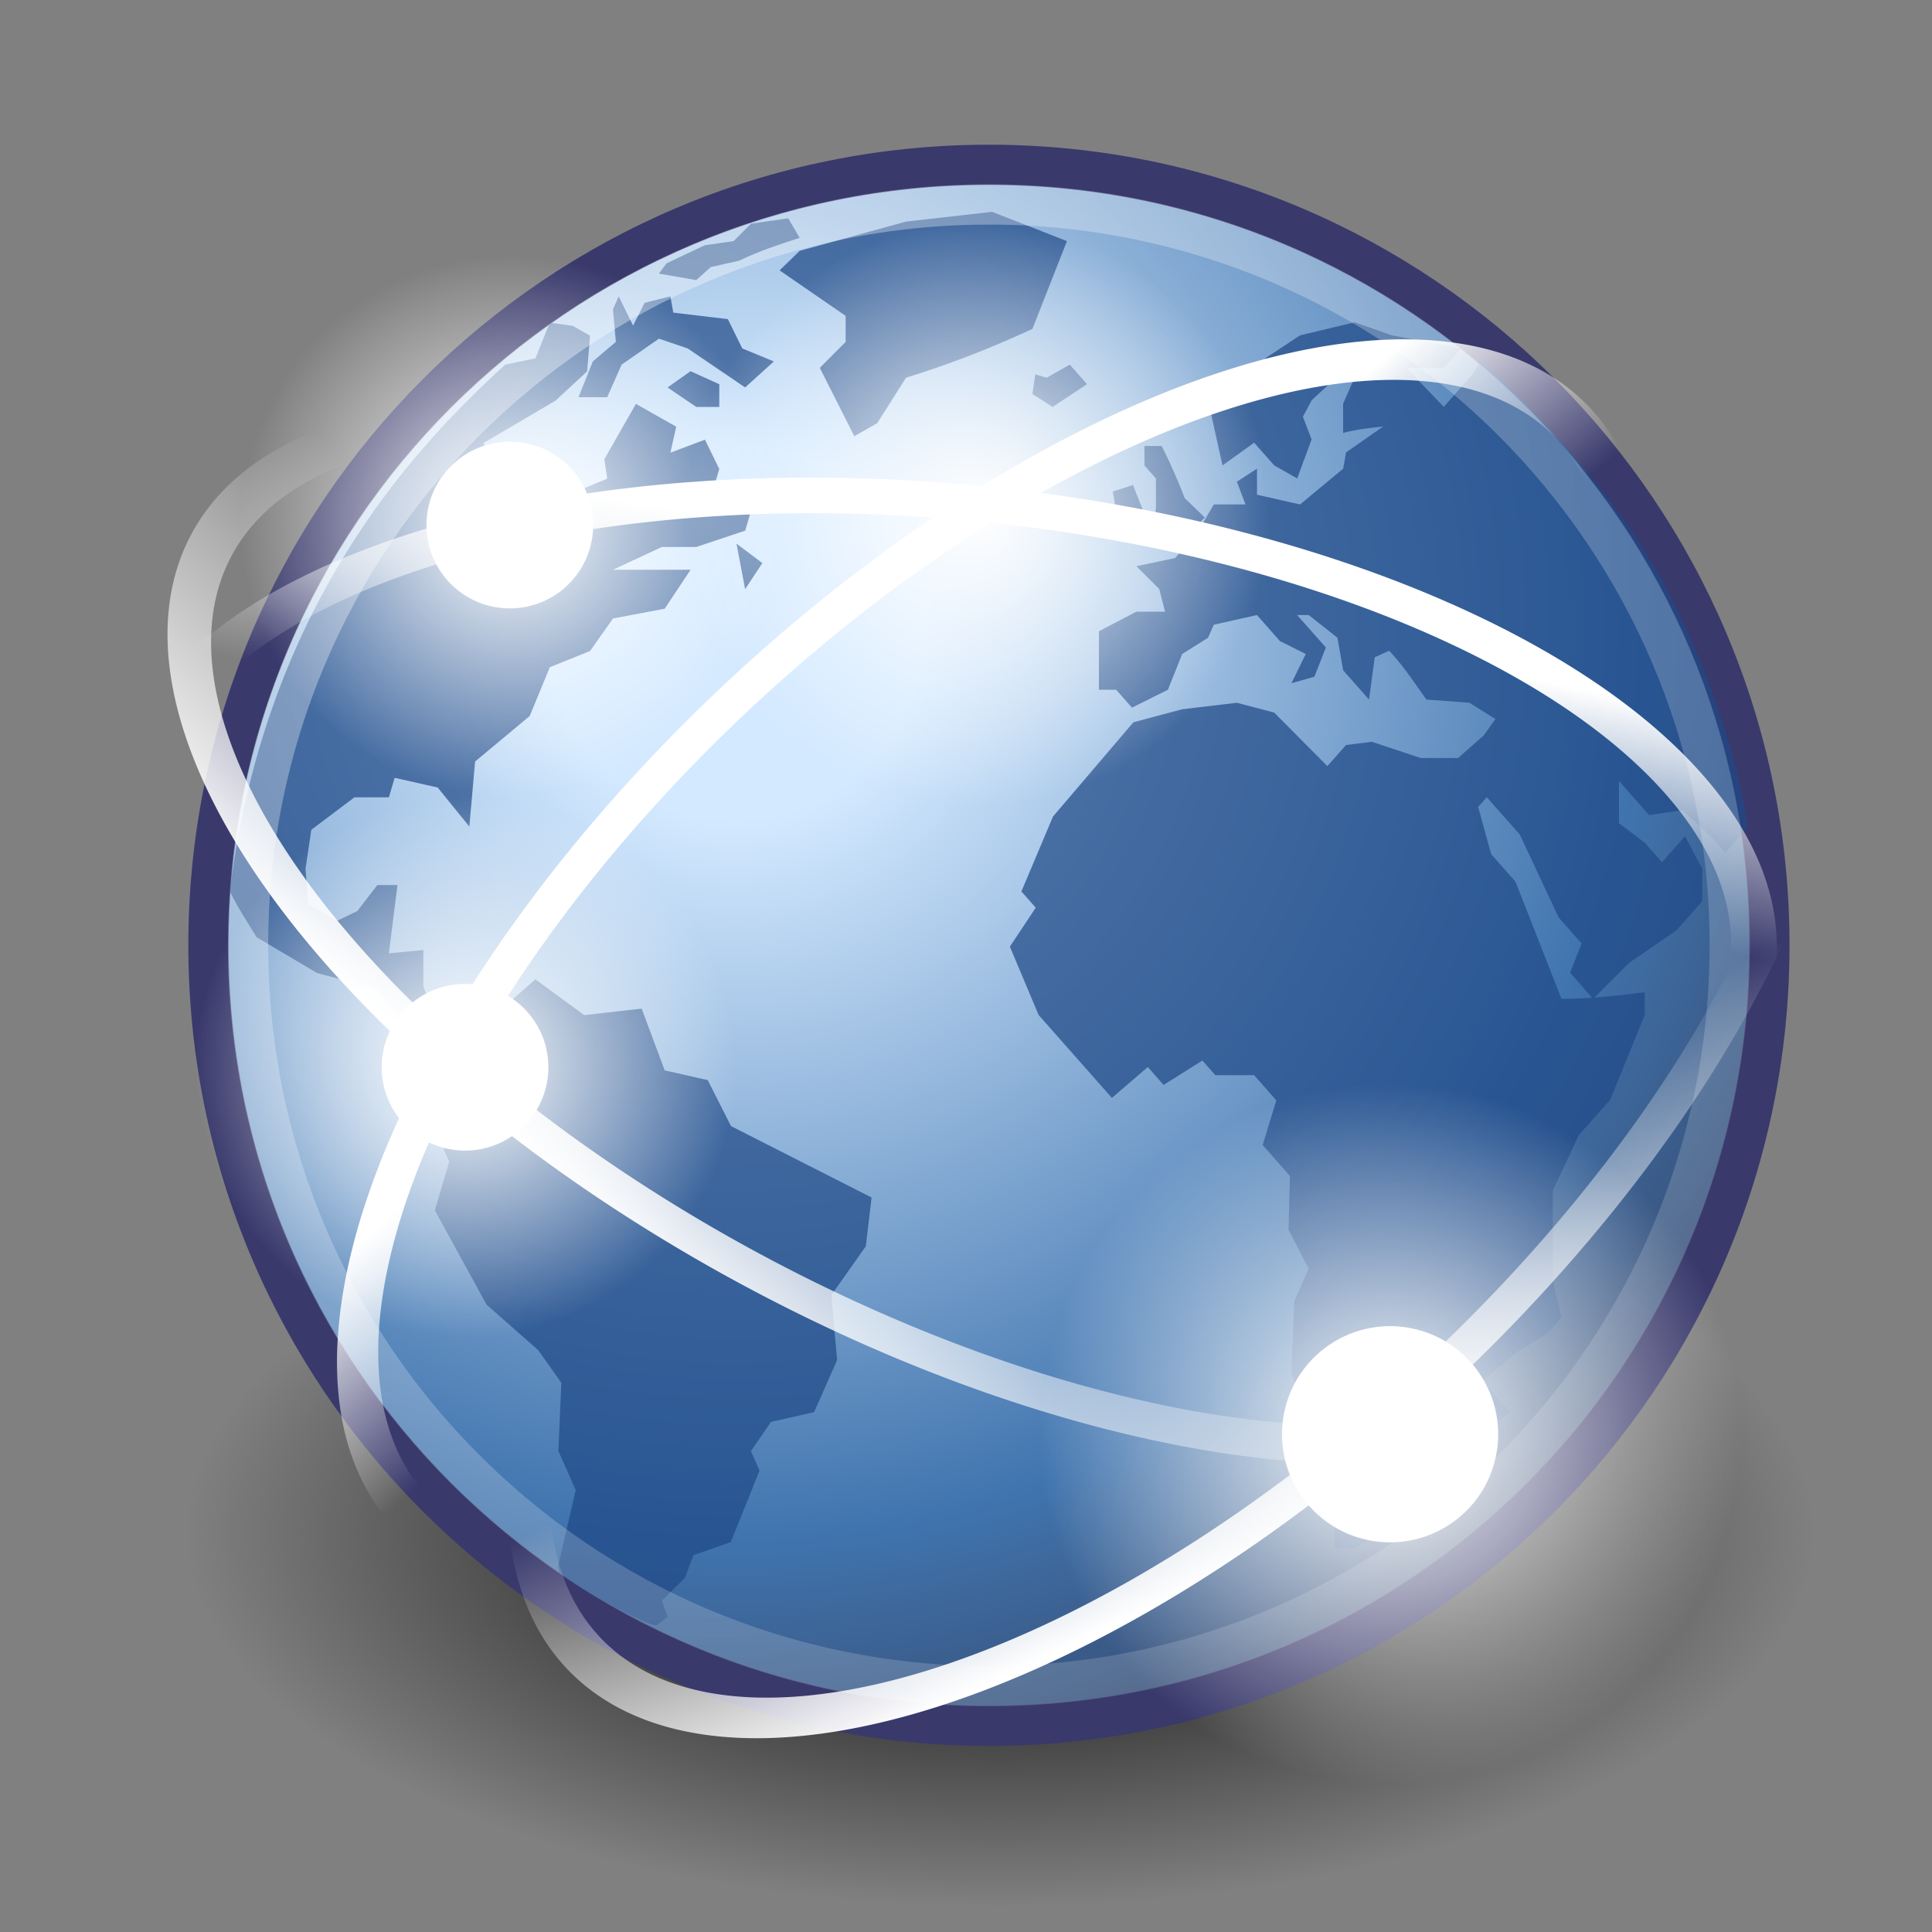
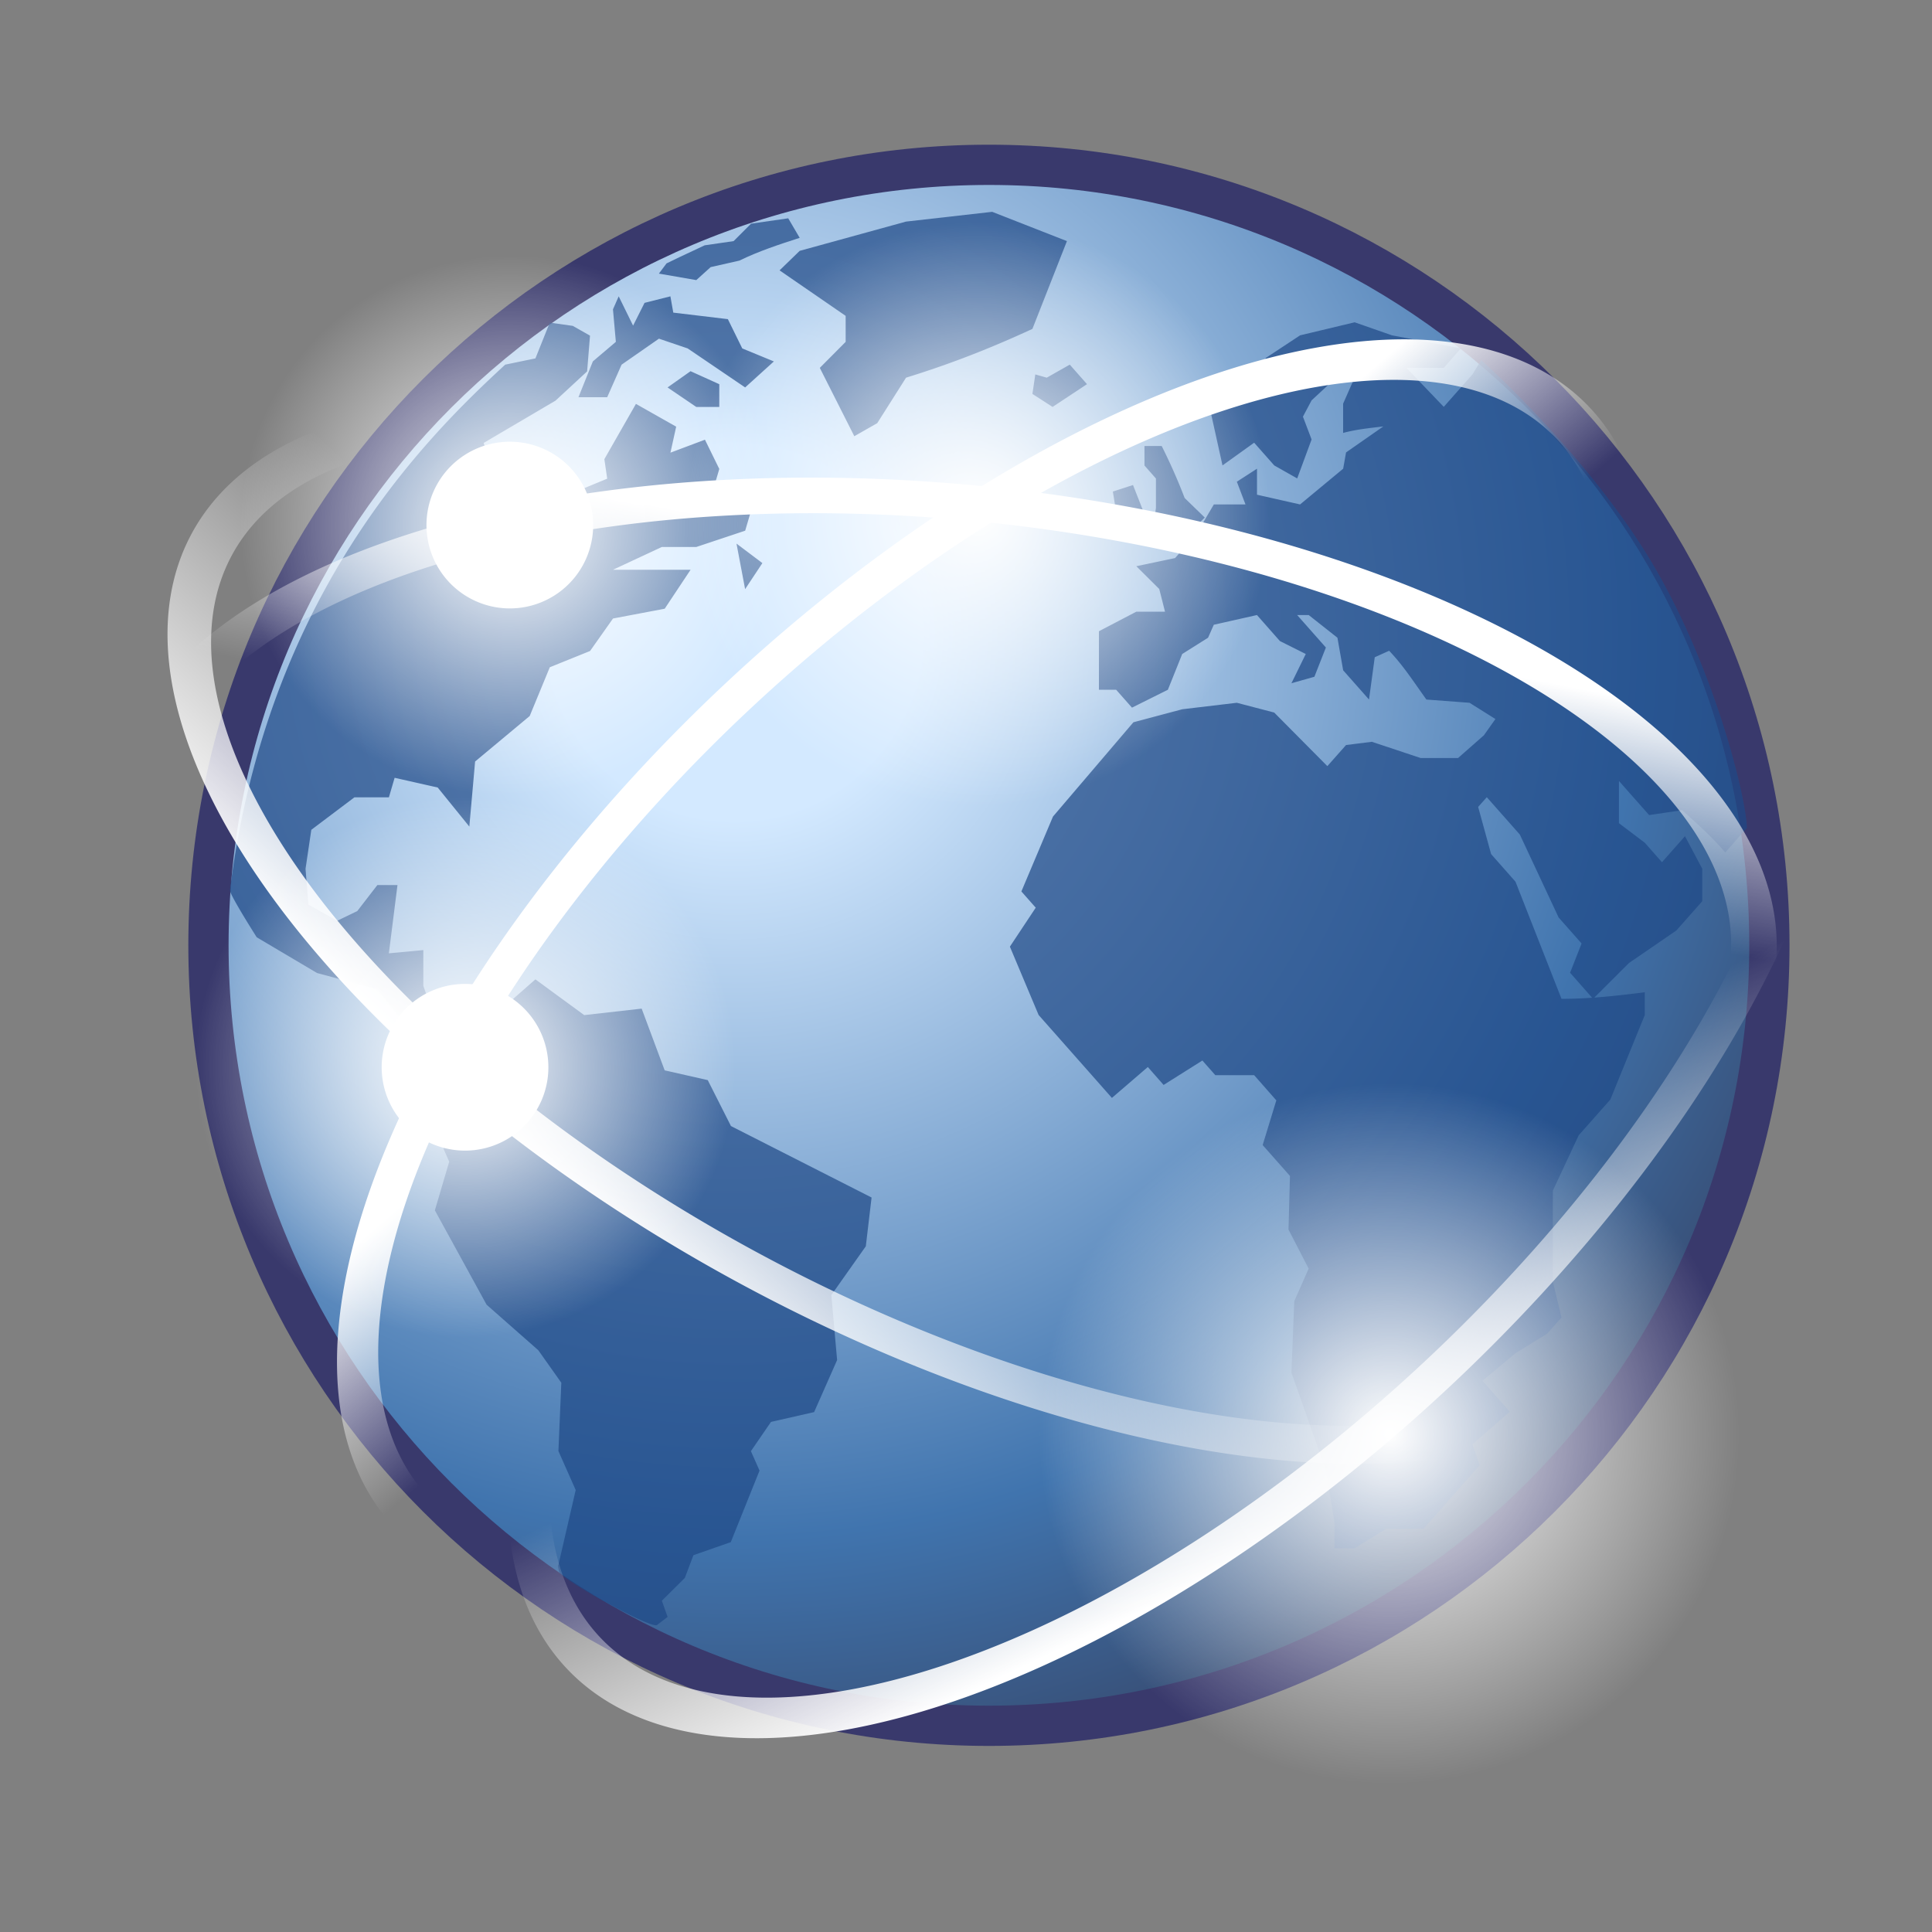
<svg xmlns="http://www.w3.org/2000/svg" xmlns:xlink="http://www.w3.org/1999/xlink" width="48" height="48">
  <rect width="100%" height="100%" fill="#808080" stroke="none" />
  <defs>
    <linearGradient id="A" xlink:href="#M">
      <stop offset="0" stop-color="#fff" />
      <stop offset="1" stop-color="#fff" stop-opacity="0" />
    </linearGradient>
    <radialGradient id="B" gradientTransform="scale(1,1)" cx="18.248" cy="15.716" fx="18.248" fy="15.716" r="29.993" xlink:href="#M">
      <stop offset="0" stop-color="#d3e9ff" stop-opacity="1" />
      <stop offset=".155" stop-color="#d3e9ff" stop-opacity="1" />
      <stop offset=".75" stop-color="#4074ae" stop-opacity="1" />
      <stop offset="1" stop-color="#36486c" stop-opacity="1" />
    </radialGradient>
    <radialGradient id="C" gradientTransform="scale(1.644,0.608)" cx="15.116" cy="63.965" fx="15.116" fy="63.965" r="12.289" xlink:href="#M">
      <stop offset="0" />
      <stop offset="1" stop-opacity="0" />
    </radialGradient>
    <radialGradient id="D" gradientTransform="scale(1,1)" cx="15.601" cy="12.142" fx="15.601" fy="12.142" r="43.527" xlink:href="#M">
      <stop offset="0" stop-color="#fff" stop-opacity="1" />
      <stop offset="1" stop-color="#fff" stop-opacity=".165" />
    </radialGradient>
    <radialGradient id="E" cx="12.071" cy="12.493" fx="12.071" fy="12.493" r="6.718" xlink:href="#M">
      <stop offset="0" stop-color="#fff" />
      <stop offset="1" stop-color="#fff" stop-opacity="0" />
    </radialGradient>
    <linearGradient xlink:href="#A" id="F" x1="-25.176" y1="30.057" x2="-22.252" y2="21.042" />
    <linearGradient xlink:href="#A" id="G" x1="-25.176" y1="30.057" x2="-22.114" y2="22.662" />
    <linearGradient xlink:href="#A" id="H" x1="-22.823" y1="28.338" x2="-22.114" y2="22.662" />
    <linearGradient xlink:href="#A" id="I" x1="-21.659" y1="15.649" x2="-21.962" y2="21.336" />
    <path id="J" d="M -2.828 21.042 A 15.733 9.458 0 1 1  -34.295,21.042 A 15.733 9.458 0 1 1  -2.828 21.042 z" />
    <path id="K" d="M 18.789 12.493 A 6.718 6.718 0 1 1  5.354,12.493 A 6.718 6.718 0 1 1  18.789 12.493 z" />
    <path id="L" d="M9.884 27.741a2.07 2.07 0 1 0 3.339-2.45 2.07 2.07 0 1 0-3.339 2.45z" />
    <linearGradient id="M" gradientUnits="userSpaceOnUse" />
  </defs>
-   <path d="M 45.053 38.909 A 20.203 7.475 0 1 1  4.647,38.909 A 20.203 7.475 0 1 1  45.053 38.909 z" transform="matrix(1 0 0 1.243 0 -10.272)" fill="url(#C)" />
  <path d="M43.96 23.485c0 10.71-8.682 19.392-19.39 19.392S5.179 34.195 5.179 23.485 13.86 4.095 24.57 4.095s19.39 8.681 19.39 19.39h0z" fill="url(#B)" stroke="#39396c" />
  <g transform="matrix(.982 0 0 .982 .121 .233)" fill="#204a87" fill-opacity=".713">
    <path d="M44.071 20.714c0 .263 0 0 0 0l-.545.617c-.334-.394-.709-.725-1.09-1.07l-.836.123-.764-.863v1.068l.654.495.435.493.582-.658.437.823v.822l-.655.74-1.199.823-.908.906-.582-.66.291-.74-.581-.658-.981-2.098-.836-.945-.219.246.328 1.193.617.699 1.164 2.963c.718 0 1.395-.076 2.107-.166v.576l-.872 2.139-.8.904-.654 1.4v2.303l.219.906-.363.41-.801.494-.836.699.691.781-.945.824.182.533-1.418 1.605h-.944l-.8.494h-.51v-.658l-.217-1.318-.872-2.467.072-1.811.364-.822-.51-.988.037-1.357-.691-.781.346-1.131-.562-.638h-.982l-.327-.37-.981.618-.399-.454-.909.782-1.854-2.098-.727-1.729.654-.986-.363-.411.799-1.894 2.035-2.386 1.236-.329 1.381-.164.945.247 1.345 1.356.473-.534.653-.082 1.236.411h.945l.654-.576.291-.411-.655-.411-1.091-.082c-.303-.42-.584-.861-.943-1.234l-.364.164-.145 1.07-.654-.74-.145-.824-.727-.574h-.292l.727.822-.291.74-.581.164.363-.74-.655-.328-.58-.658-1.092.246-.145.328-.654.412-.363.905-.908.452-.4-.452h-.436v-1.481l.945-.494h.727l-.146-.575-.58-.576.98-.206.545-.616.436-.741h.801l-.219-.575.51-.329v.658l1.09.246 1.09-.904.073-.412.944-.658c-.342.042-.684.074-1.018.165v-.741l.363-.823h-.363l-.798.74-.219.412.219.577-.364.986-.581-.329-.508-.575-.801.575-.291-1.316 1.381-.905v-.494l.873-.576 1.381-.33.945.33 1.744.329-.435.493h-.945l.945.987.727-.822.221-.362s2.787 2.498 4.38 5.231 2.341 5.955 2.341 6.609zM26.07 9.236l-.073.493.51.329.871-.576-.436-.494-.582.33-.29-.082m.8-3.373l-1.891-.741-2.18.247-2.69.74-.509.494 1.672 1.151v.658l-.654.658.873 1.729.58-.33.729-1.151c1.123-.347 2.13-.741 3.197-1.234l.873-2.221m1.963 6.912l-.291-.741-.51.165.146.904.654-.328m.291-.166l-.146.988.8-.165.581-.575-.509-.494a14.74 14.74 0 0 0-.581-1.316h-.436v.493l.29.329v.74M18.365 28.242l-.582-1.152-1.09-.247-.582-1.562-1.454.164-1.235-.904-1.309 1.151v.182c-.396-.114-.883-.13-1.235-.347l-.291-.822V23.8l-.872.082.218-1.727h-.509l-.508.658-.509.246-.727-.41-.073-.905.146-.987 1.091-.822h.872l.145-.494 1.09.246.8.988.146-1.646 1.381-1.151.509-1.234 1.018-.411.581-.822 1.308-.248.655-.986h-1.963l1.236-.576h.872l1.236-.412.145-.492-.436-.412-.509-.165.145-.493-.363-.74-.873.328.145-.658-1.018-.576-.799 1.398.072.494-.799.33-.509 1.069-.218-.987-1.381-.576-.218-.74 1.817-1.07.8-.74.073-.905-.436-.247-.582-.082-.363.905-.764.158c-1.996 1.839-6.029 5.81-6.966 13.306.037.174.679 1.182.679 1.182l1.526.904 1.526.412.655.823 1.017.74.582-.082.436.196v.133l-.581 1.563-.437.658.146.33-.363 1.232 1.309 2.387 1.308 1.152.582.822-.073 1.729.437.986-.437 1.893s-.034-.012.021.178 2.329 1.451 2.474 1.344l.267-.205-.145-.41.581-.576.218-.576.945-.33.727-1.81-.218-.492.508-.74 1.091-.248.582-1.316-.146-1.645.872-1.234.146-1.234-3.562-1.81m-1.6-18.685l.727.494h.582v-.576l-.727-.329-.582.411m-1.89-.658l-.364.905h.727l.364-.823.945-.658.727.247 1.454.987.727-.658-.8-.329-.364-.741-1.381-.165-.073-.412-.654.165-.29.576-.364-.741-.145.329.073.823-.582.494" />
    <path d="M17.492 6.85l.364-.329.727-.165c.498-.242.998-.405 1.526-.576l-.29-.494-.939.135-.443.442-.731.106-.65.305-.316.153-.193.258.944.164m1.238 7.818l.436-.658-.655-.493.218 1.151" />
  </g>
  <g fill="none">
-     <path d="M 42.975,23.486 C 42.975,33.651 34.734,41.892 24.569,41.892 C 14.404,41.892 6.163,33.651 6.163,23.486 C 6.163,13.32 14.404,5.08 24.569,5.08 C 34.734,5.08 42.975,13.32 42.975,23.486 L 42.975,23.486 z " stroke="url(#D)" opacity=".396" />
    <g stroke-linejoin="round" stroke-width=".882">
      <use xlink:href="#J" transform="matrix(1.131 .613 -.477 .879 54.091 16.044)" stroke="url(#F)" />
      <use xlink:href="#J" transform="matrix(.939 -.879 .683 .73 32.314 -4.452)" stroke="url(#G)" />
    </g>
  </g>
  <g fill-rule="evenodd">
    <use xlink:href="#K" transform="matrix(-1.046 .767 .767 1.046 37.575 13.306)" fill="url(#E)" />
-     <path d="M32.371 37.222c.877 1.196 2.558 1.454 3.754.577s1.454-2.558.577-3.754-2.558-1.454-3.754-.577-1.454 2.558-.577 3.754z" fill="#fff" />
  </g>
  <g stroke-linejoin="round" fill="none">
    <use xlink:href="#J" transform="matrix(-1.28 -.126 .098 -.995 -2.405 40.524)" stroke="url(#H)" stroke-width=".882" />
    <use xlink:href="#J" transform="matrix(.918 -.859 .668 .713 27.633 -6.909)" stroke="url(#I)" stroke-width=".902" />
  </g>
  <g fill-rule="evenodd">
    <use xlink:href="#K" transform="matrix(-.806 .592 .592 .806 13.896 9.302)" fill="url(#E)" />
    <use xlink:href="#L" fill="#fff" />
    <use xlink:href="#K" transform="matrix(-.806 .592 .592 .806 15.009 -4.169)" fill="url(#E)" />
    <use xlink:href="#L" x="1.113" y="-13.471" fill="#fff" />
    <use xlink:href="#K" transform="matrix(-.87 .639 .638 .87 26.835 -5.808)" fill="url(#E)" />
-     <path d="M16.831-12.441a7.25 7.25 0 0 0 10.135 1.557c3.229-2.369 3.926-6.907 1.557-10.136a7.25 7.25 0 0 0-10.135-1.557c-3.229 2.369-3.926 6.907-1.557 10.136z" fill="#fff" />
  </g>
</svg>